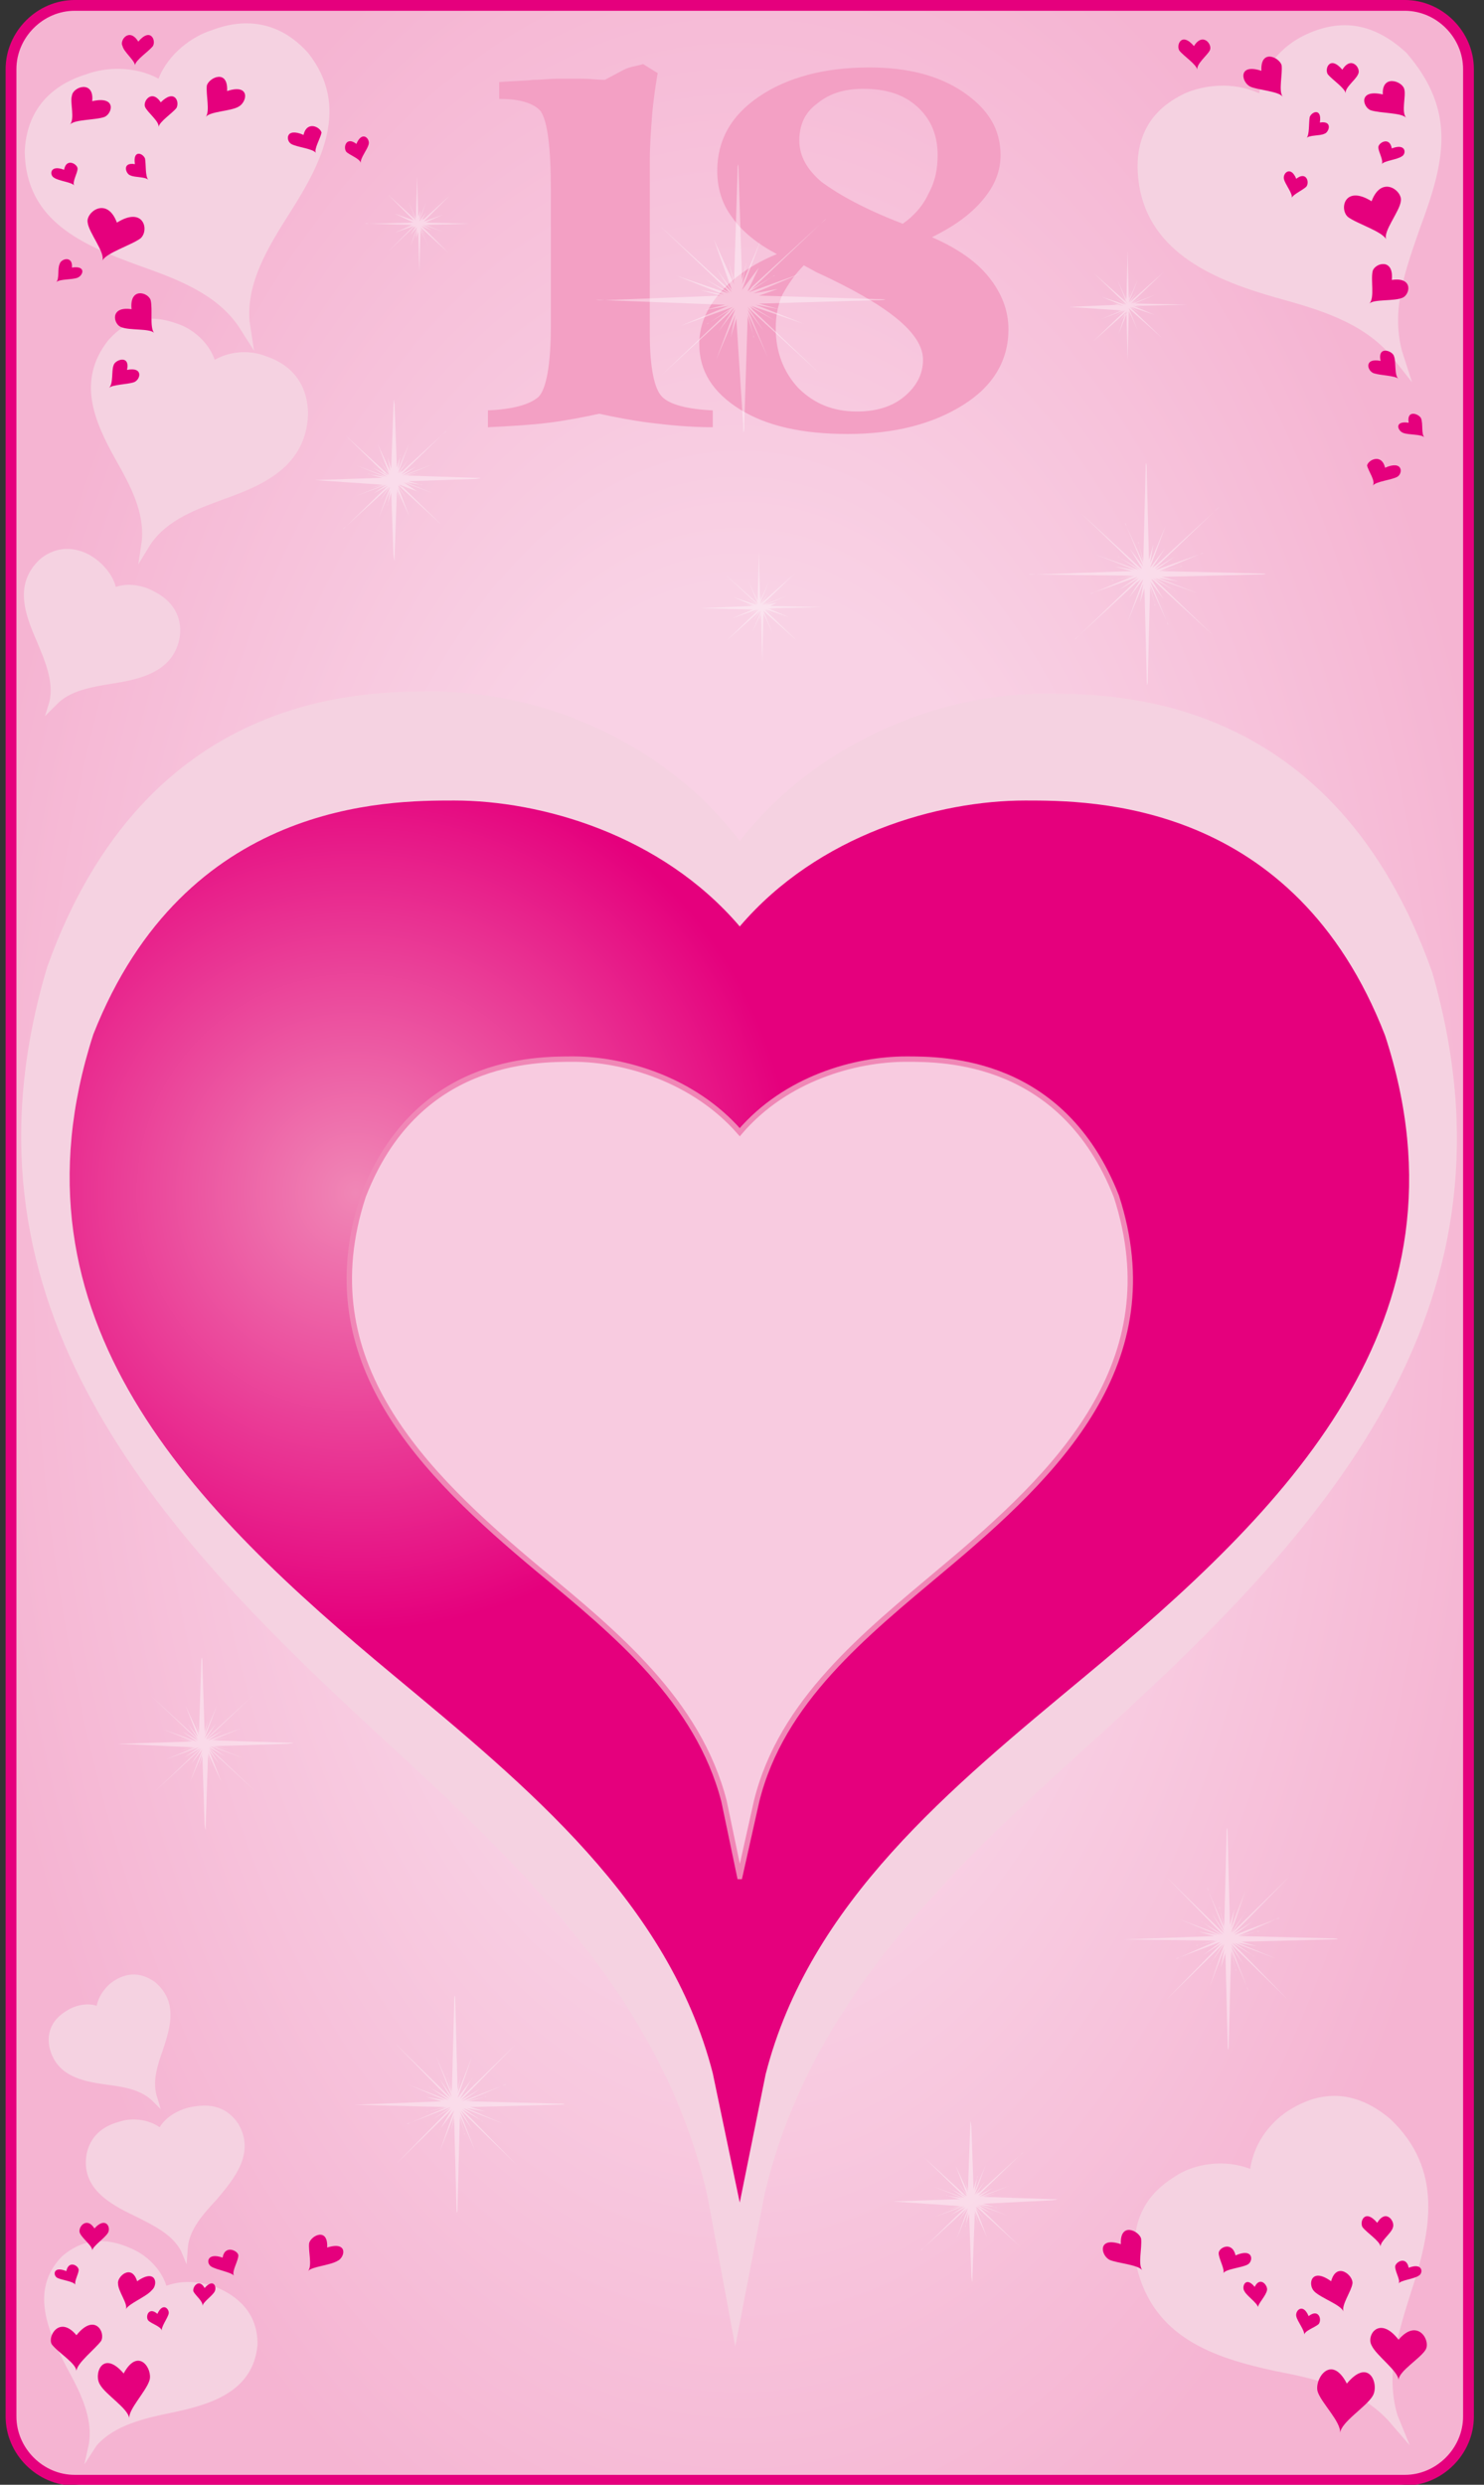
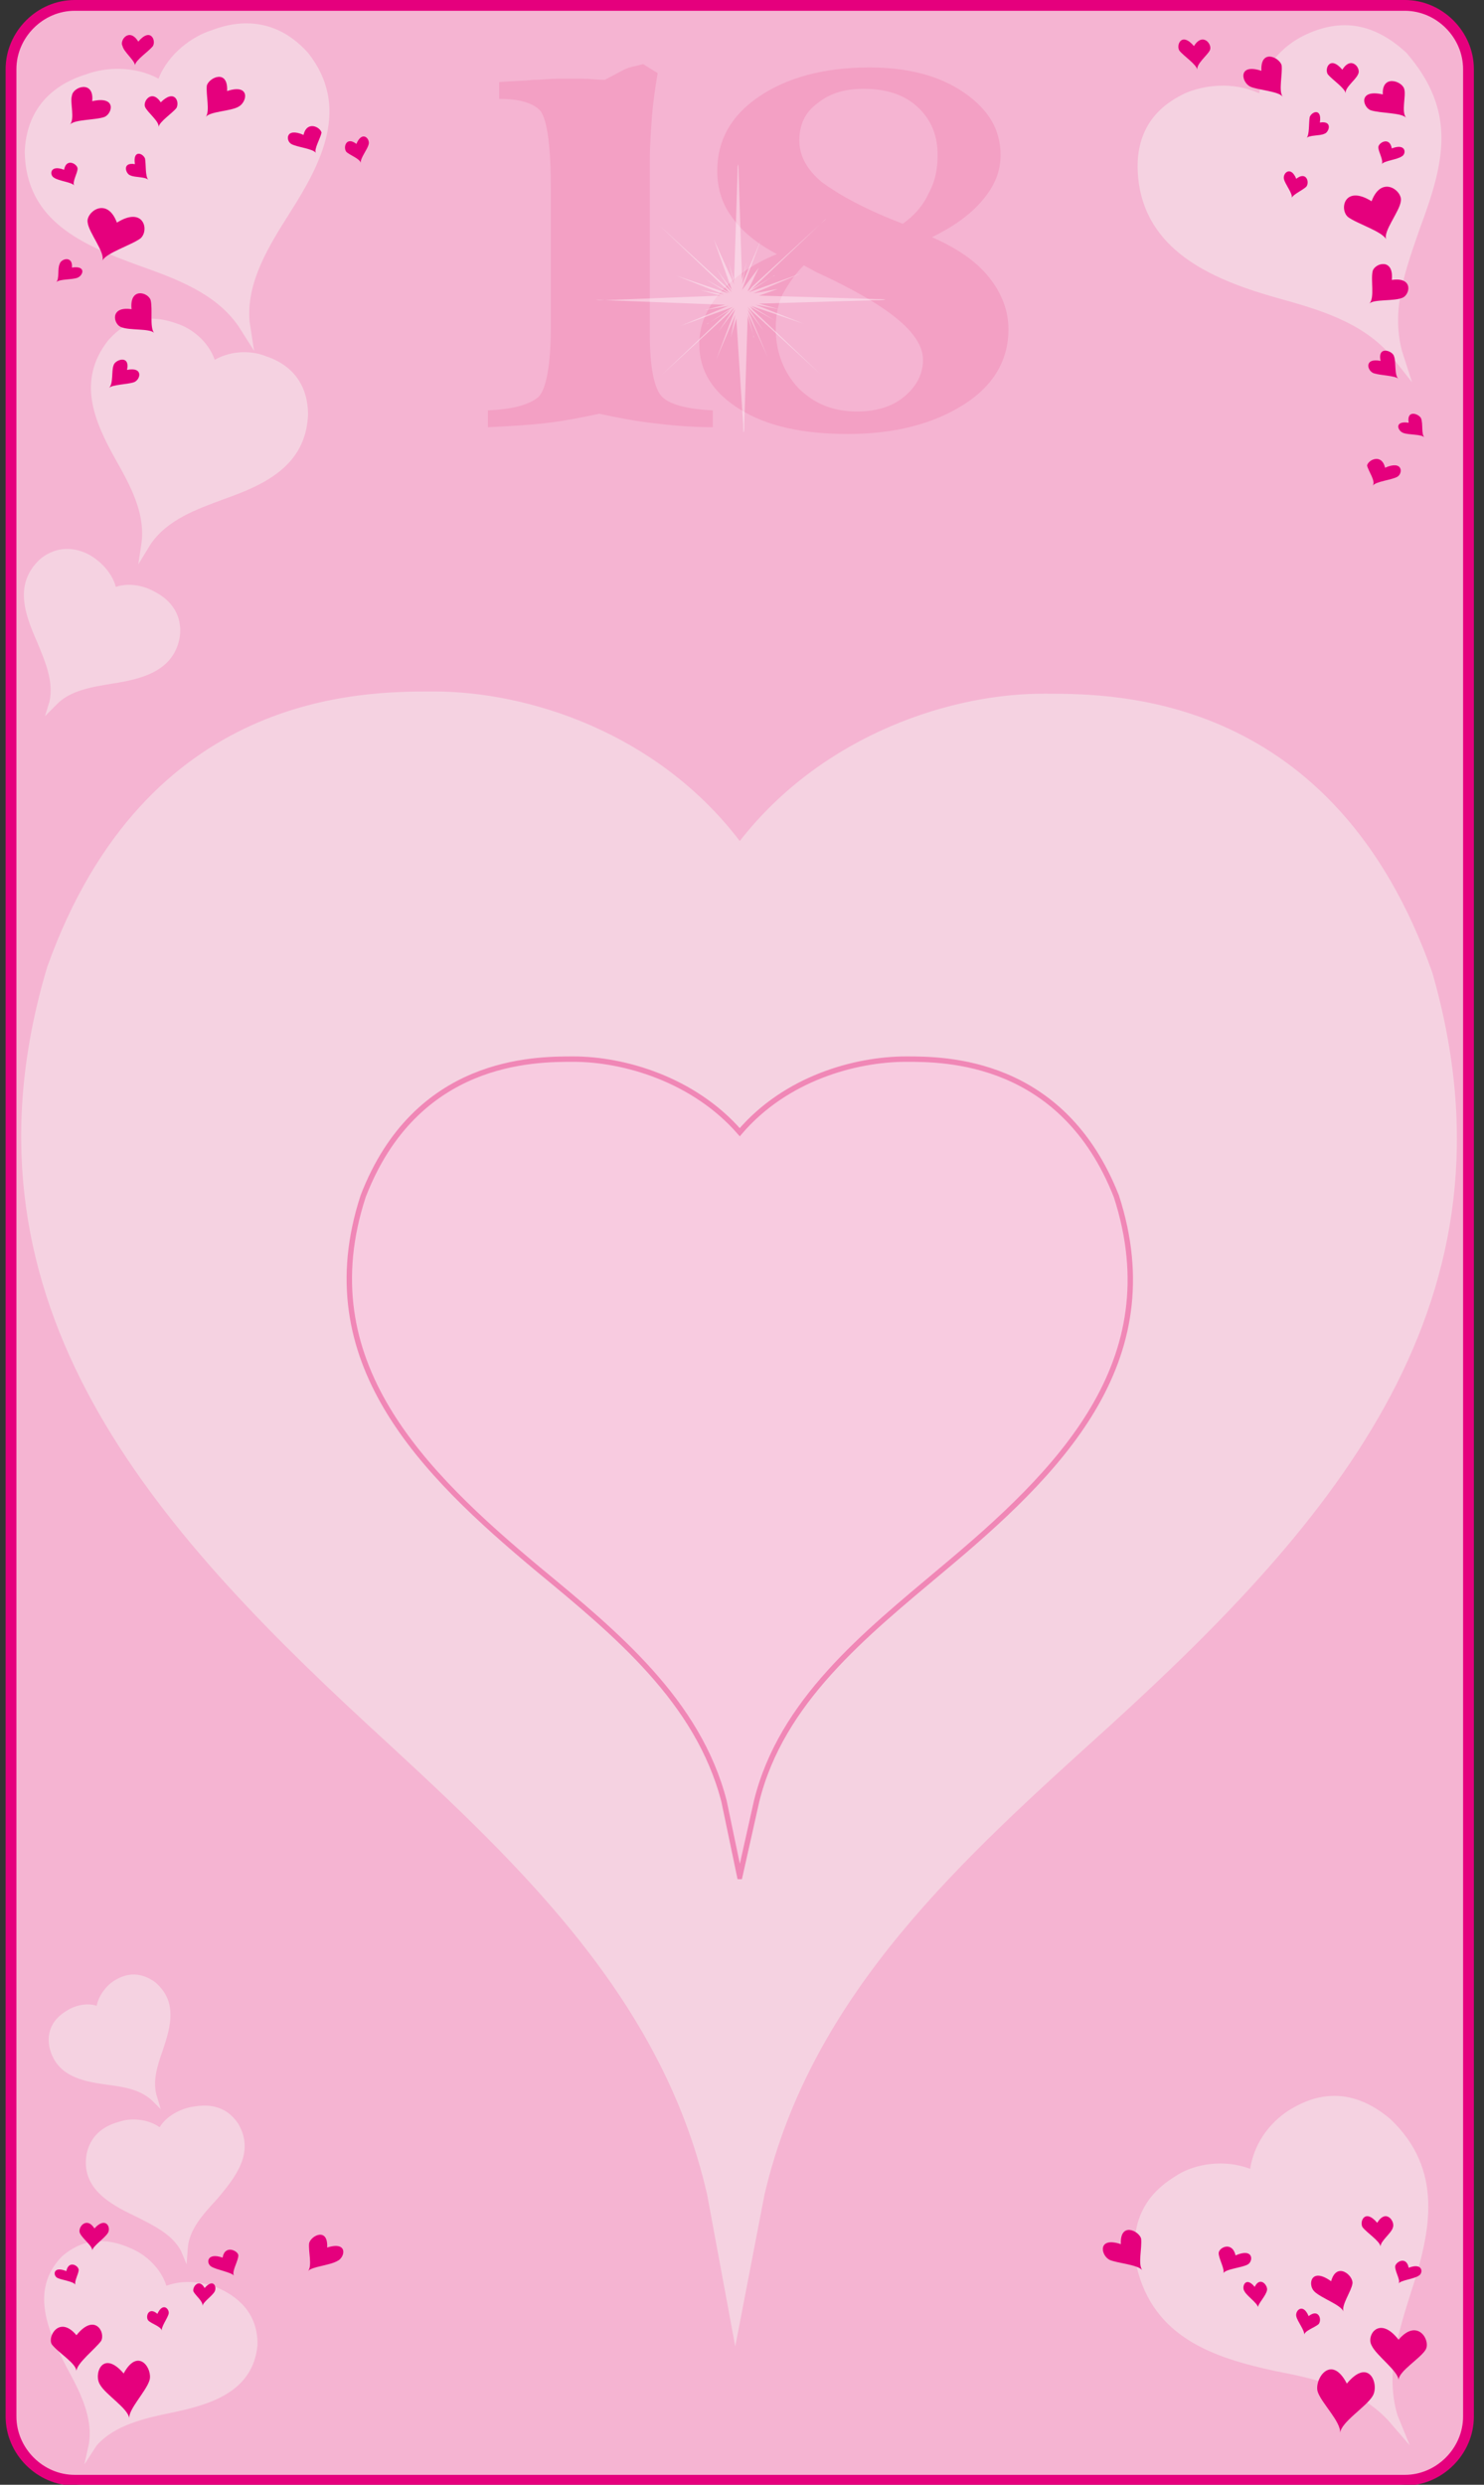
<svg xmlns="http://www.w3.org/2000/svg" version="1.1" id="svg2" viewBox="-.5 0 132 221">
  <rect x="-.5" y="0" width="132" height="221" fill="#333333" stroke="none" />
  <defs id="defs4">
    <radialGradient id="s1" cx="65.291" cy="110.572" r="126.031" gradientTransform="matrix(0 -1 .554 0 4.067 175.862)" gradientUnits="userSpaceOnUse">
      <stop id="stop7" stop-color="#F9D2E5" offset=".46" />
      <stop id="stop9" stop-color="#F5B4D2" offset="1" />
    </radialGradient>
    <radialGradient id="s2-16" cx="31.133" cy="106.085" r="38.953" gradientUnits="userSpaceOnUse">
      <stop id="stop12" stop-color="#F087B6" offset="0" />
      <stop id="stop14" stop-color="#E5007D" offset="1" />
    </radialGradient>
    <radialGradient id="radialGradient16" cx="44.736" cy="120.468" r="67.219">
      <stop id="stop18" stop-color="#6F6F6E" offset="0" />
    </radialGradient>
  </defs>
  <style id="style20" type="text/css">.st0{fill:#F5B4D2}.st1{fill:url(#s1)}.st2{stroke:#E5007D;stroke-width:.96;stroke-miterlimit:22.926}.st4{opacity:.4;fill:#fff}.st5{fill:#F5D2E1}.st6{fill:url(#s2)}.st7{fill:url(#s3)}.st8{fill:#F3A0C4}.st9{fill:#E5007D}</style>
  <path id="path22" fill="#f5b4d2" class="st0" d="M6.9 0h116.9c3.7 0 6.7 3 6.7 6.7v207.6c0 3.7-3 6.7-6.7 6.7h-116.9c-3.7 0-6.7-3-6.7-6.7v-207.5c-.1-3.7 3-6.8 6.7-6.8z" />
-   <path id="path24" fill="url(#s1)" class="st1" d="M6.8 0h116.9c3.7 0 6.7 3 6.7 6.7v207.6c0 3.7-3 6.7-6.7 6.7h-116.9c-3.7 0-6.7-3-6.7-6.7v-207.5c0-3.7 3-6.8 6.7-6.8z" />
  <path id="path26" fill="none" stroke-miterlimit="22.926" stroke-width=".96" stroke="#e5007d" class="st2" d="M6.142.48h118.315c3.08 0 5.662 2.587 5.662 5.672v208.775c0 3.085-2.583 5.672-5.662 5.672h-118.315c-3.08 0-5.662-2.587-5.662-5.672v-208.775c0-3.085 2.583-5.672 5.662-5.672z" />
-   <path id="path28" d="M99.5 172.5l7.9-.3h.1l-1.4-.4 1.7.3-3.4-1.4 3.7 1.4-1.6-1.1c-.2-.1-.2-.2 0 0l1.8 1.1-.3-.3-4.7-4.8 4.8 4.7.3.3-1.1-1.8 1.1 1.6-1.4-3.6c-.2-.4-.1-.4 0 0l1.4 3.3-.4-1.7c-.1-.2 0-.3 0 0l.4 1.5v-.2l.2-7.9c0-.8.1-.8.1 0l.2 7.9v.1l.4-1.4-.3 1.7 1.3-3.4-1.3 3.8 1.2-1.7c.1-.2.2-.2 0 0l-1.1 1.7.3-.3 4.8-4.7-4.7 4.8-.3.3 1.7-1.1-1.6 1.2 3.7-1.4c.4-.2.4-.1 0 0l-3.4 1.5 1.7-.4c.2-.1.3 0 0 0l-1.5.4h.2l7.9.2c.8 0 .8.1 0 .1l-7.9.2h-.1l1.4.4-1.7-.3 3.4 1.4-3.7-1.4 1.6 1.1c.2.1.2.2 0 0l-1.8-1.1.3.3 4.7 4.8-4.8-4.7-.3-.3 1.1 1.8-1.1-1.6 1.4 3.6c.2.4.1.4 0 0l-1.4-3.3.4 1.7c.1.2 0 .3 0 0l-.4-1.5v.2l-.2 7.9c0 .8-.1.8-.1 0l-.2-7.9v-.1l-.4 1.3.3-1.7-1.3 3.4 1.3-3.8-1.2 1.7c-.1.2-.2.2 0 0l1.1-1.7-.3.3-4.8 4.7 4.7-4.8.3-.3-1.7 1.1 1.6-1.2-3.7 1.4c-.4.2-.4.1 0 0l3.4-1.5-1.7.4c-.2.1-.3 0 0 0l1.5-.4h-.2l-7.9-.1zM91.6 51.1c-.8 0-.8-.1 0 0l8.4-.3h.2l-1.5-.4 1.8.3-3.6-1.4 3.9 1.4-1.7-1.1c-.2-.1-.2-.2 0 0l1.9 1.1-.4-.3-5-4.8 5.1 4.7c.1.1.2.2.4.3l-1.1-1.8 1.2 1.6-1.5-3.6c-.2-.4-.1-.4 0 0l1.5 3.3-.4-1.7c-.1-.2 0-.3 0 0l.4 1.5v-.2l.2-7.9c0-.8.1-.8.1 0l.2 7.9v.1l.4-1.4-.3 1.7 1.4-3.4-1.4 3.8 1.3-1.7-1.1 1.7.4-.3 5.1-4.7c.5-.5.6-.5 0 0l-5 4.8-.3.3 1.8-1.1-1.7 1.2 3.9-1.4c.4-.2.4-.1 0 0l-3.6 1.5 1.8-.4c.3-.1.3 0 0 0l-1.6.4h.2l8.4.2c.9 0 .9.1 0 .1l-8.4.2h-.2l1.5.4-1.8-.3 3.6 1.4-3.9-1.4 1.7 1.1c.2.1.2.2 0 0l-1.9-1.1.4.3 5 4.8-5.1-4.7c-.1-.1-.2-.2-.4-.3l1.1 1.8-1.2-1.6 1.5 3.6c.2.4.1.4 0 0l-1.5-3.3.4 1.7c.1.2 0 .3 0 0l-.4-1.5v.2l-.2 7.9c0 .8-.1.8-.1 0l-.2-7.9v-.1l-.4 1.3.3-1.7-1.4 3.4 1.4-3.8-1.3 1.7 1.1-1.7c-.1.1-.2.2-.4.3l-5.1 4.7c-.5.5-.6.5 0 0l5-4.8.3-.3-1.8 1.1 1.7-1.2-3.9 1.4c-.4.2-.4.1 0 0l3.6-1.5-1.8.4c-.3.1-.3 0 0 0l1.6-.4h-.2l-8.4-.1zM27.5 42.7l5.9-.2h.1l-1.1-.3c-.2 0-.2-.1 0 0l1.3.2-2.5-1 2.7 1-1.2-.8 1.3.7c-.1-.1-.2-.2-.3-.2l-3.5-3.4 3.6 3.3c.1.1.2.2.3.2l-.8-1.2.8 1.1-1-2.6 1.1 2.4-.2-1.2.3 1v-.1l.2-5.6c0-.6 0-.6.1 0l.2 5.6.3-1c0-.2.1-.2 0 0l-.2 1.2 1-2.4-1 2.7.9-1.2-.8 1.2c.1-.1.2-.2.3-.2l3.6-3.3c.4-.4.4-.3 0 0l-3.5 3.4-.2.2 1.3-.7-1.2.8 2.7-1-2.5 1 1.3-.3-1.1.3h.2l5.9.2c.6 0 .6 0 0 .1l-5.9.2h-.1l1.1.3c.2 0 .2.1 0 0l-1.3-.2 2.5 1-2.7-1 1.2.8c.2.1.1.1 0 0l-1.6-.6c.1.1.2.2.3.2l3.5 3.4-3.6-3.3c-.1-.1-.2-.2-.3-.2l.8 1.2-.8-1.1 1 2.6-1.1-2.4.3 1.2-.3-1v.1l-.2 5.6c0 .6 0 .6-.1 0l-.2-5.6-.3 1c0 .2-.1.2 0 0l.2-1.2-1 2.4 1-2.7-.9 1.2.8-1.2-.2.2-3.6 3.3c-.4.4-.4.3 0 0l3.5-3.4.2-.2-1.3.7 1.2-.8-2.7 1 2.5-1-1.3.3 1.1-.3h-.2l-5.8-.4zM10 155.1l6.4-.2h.1l-1.2-.3 1.4.3-2.7-1.1 3 1.1-1.3-.9 1.4.8-.3-.3-3.9-3.7 3.9 3.6.3.3-.9-1.4.9 1.2-1.1-2.8 1.2 2.6-.3-1.3.3 1.1v-.1l.2-6.1c0-.6.1-.6.1 0l.2 6.1.3-1-.3 1.3 1.1-2.6-1.1 2.9 1-1.3-.9 1.4.3-.3 3.9-3.6-3.9 3.7c-.1.1-.2.1-.2.2l1.4-.8-1.3.9 3-1.1-2.7 1.1 1.4-.3-1.2.3h.2l6.4.2c.7 0 .7 0 0 .1l-6.4.2h-.1l1.2.3-1.4-.3 2.8 1.1-3-1.1 1.3.9-1.4-.8.3.3 3.9 3.7-3.9-3.6-.3-.3.9 1.4-.9-1.2 1.1 2.8-1.2-2.6.3 1.3-.3-1.1v.1l-.2 6.1c0 .6 0 .6-.1 0l-.2-6.1-.3 1 .3-1.3-1.1 2.6 1.1-2.9-1 1.3.9-1.4-.3.3-3.9 3.6 3.9-3.7.2-.2-1.4.8 1.3-.9-3 1.1 2.7-1.1-1.4.3 1.2-.3h-.2l-6.5-.3zM31 187.2l7.7-.3h.1l-1.4-.4 1.7.3-3.3-1.4 3.6 1.4-1.6-1.1c-.2-.1-.2-.2 0 0l1.7 1-.3-.3-4.6-4.7 4.7 4.6.3.3-1-1.7 1.1 1.6-1.4-3.6 1.4 3.3-.4-1.6c-.1-.2 0-.2 0 0l.4 1.4v-.2l.2-7.7c0-.8.1-.8.1 0l.2 7.7v.1l.3-1.3-.3 1.6 1.3-3.3-1.3 3.7 1.2-1.6c.1-.2.2-.2 0 0l-1 1.7.3-.3 4.7-4.6-4.6 4.7-.3.3 1.7-1-1.6 1.1 3.6-1.4c.4-.2.4-.1 0 0l-3.3 1.4 1.7-.4c.2-.1.2 0 0 0l-1.4.4h.2l7.7.2c.8 0 .8.1 0 .1l-7.7.2h-.1l1.4.4-1.7-.3 3.3 1.4-3.6-1.4 1.6 1.1c.2.1.2.2 0 0l-1.7-1 .3.3 4.6 4.7-4.7-4.6-.3-.3 1 1.7-1.1-1.6 1.4 3.6-1.4-3.3.4 1.6c.1.2 0 .2 0 0l-.4-1.4v.2l-.2 7.7c0 .8-.1.8-.1 0l-.2-7.7v-.1l-.3 1.3.3-1.6-1.3 3.3 1.3-3.7-1.2 1.6c-.1.2-.2.2 0 0l1-1.7-.3.3-4.7 4.6 4.6-4.7.3-.3-1.6 1 1.6-1.1-3.6 1.4c-.4.2-.4.1 0 0l3.3-1.4-1.7.4c-.2.1-.2 0 0 0l1.5-.4h-.2l-7.9-.2zM78.9 195.8l5.9-.2h.1l-1.1-.3c-.2 0-.2-.1 0 0l1.3.2-2.5-1 2.7 1-1.2-.8c-.2-.1-.1-.1 0 0l1.3.7c-.1-.1-.2-.2-.3-.2l-3.5-3.4 3.6 3.3c.1.1.2.2.3.2l-.8-1.2.8 1.1-1-2.6 1.1 2.4-.3-1.2.3 1v-.1l.2-5.6c0-.6 0-.6.1 0l.2 5.6.3-1c0-.2.1-.2 0 0l-.2 1.2 1-2.4-1 2.7.9-1.2-.8 1.2c.1-.1.2-.2.3-.2l3.6-3.3c.4-.4.4-.3 0 0l-3.5 3.4-.2.2 1.3-.7-1.2.8 2.7-1-2.5 1 1.3-.3-1.1.3h.2l5.9.2c.6 0 .6 0 0 .1l-6.1.3h-.1l1.1.3c.2 0 .2.1 0 0l-1.3-.2 2.5 1-2.7-1 1.2.8c.2.1.1.1 0 0l-1.3-.7c.1.1.2.2.3.2l3.5 3.4-3.6-3.3c-.1-.1-.2-.2-.3-.2l.8 1.2-.8-1.1 1 2.6-1.1-2.4.3 1.2-.3-1v.1l-.2 5.6c0 .6 0 .6-.1 0l-.2-5.6-.3 1c0 .2-.1.2 0 0l.2-1.2-1 2.4 1-2.7-.9 1.2.8-1.2-.2.2-3.6 3.3c-.4.4-.4.3 0 0l3.5-3.4.2-.2-1.3.7 1.2-.8-2.7 1 2.5-1-1.3.3 1.1-.3h-.2l-5.8-.4zM94.6 27.3l4.5-.2h.1l-.8-.1 1 .2-1.9-.8 2.1.7-.9-.6 1 .6-.2-.2-2.7-2.6 2.8 2.5.2.2-.7-1 .6.9-.8-2 .8 1.8-.2-.9.2.8v-.1l.1-4.2.1 4.2.2-.7-.2.9.8-1.8-.8 2 .7-.9-.6.9.2-.2 2.8-2.5-2.7 2.6-.2.2 1-.6-.9.6 2.1-.8-1.9.8 1-.2-.9.2h.1l4.5.1-4.5.1h-.1l.8.2-1-.2 1.9.8-2.1-.7.9.6-1-.6.2.2 2.7 2.6-2.8-2.5-.2-.2.6.9-.6-.9.8 2-.8-1.8.2.9-.2-.8v.1l-.1 4.2-.1-4.2-.2.7.2-.9-.7 2.1.8-2-.7.9.6-.9-.2.2-2.8 2.5 2.7-2.6.2-.2-1 .6.9-.6-2.1.8 1.9-.8-1 .2.9-.2h-.1l-4.5-.3zM32.3 19.9c-.4 0-.4-.1 0 0l3.8-.1h.1l-.7-.2.8.2-1.7-.8 1.7.6-.8-.5.8.5-.2-.2-2.1-2.1 2.3 2.1.2.2-.5-.8.5.7-.7-1.6.7 1.5-.2-.7.2.7v-.1l.1-3.6.1 3.6.2-.6-.1.8.6-1.5-.6 1.7.6-.8-.4.7c.1-.1.1-.1.2-.1l2.3-2.1-2.2 2.2-.1.1.8-.5-.8.5 1.7-.6-1.6.7.8-.2-.7.2h.1l3.8.1-3.8.1h-.1l.7.2-.8-.2 1.6.6-1.8-.6.8.5-.9-.4.2.2 2.2 2.2-2.3-2.1-.2-.2.5.8-.5-.7.7 1.6-.7-1.5.2.8-.2-.7v.1l-.1 3.6-.1-3.6-.2.6.1-.8-.6 1.5.6-1.7-.6.7.5-.8c-.1.1-.1.1-.2.1l-2.3 2.2 2.2-2.2.1-.1-.8.5.8-.5-1.7.6 1.6-.7-.8.2.7-.2h-.1l-3.7-.1zM61.8 54.1l4.5-.2h.1l-.8-.2 1 .2-1.9-.8 2.1.7-.9-.6 1 .6-.2-.2-2.8-2.6 2.8 2.5.2.2-.6-.9.6.9-.8-2 .8 1.8-.2-.9.2.8v-.1l.1-4.2.1 4.2.2-.7-.2.9.8-1.8-.8 2 .7-.9-.6.9.2-.2 2.8-2.5-2.7 2.6-.2.2 1-.6-.9.6 2.1-.8-1.9.8 1-.2-.6.3h.1l4.5.1-4.5.1h-.1l.8.2-1-.2 1.9.8-2.1-.7.9.6-1-.6.2.2 2.7 2.6-2.8-2.5-.2-.2.6.9-.6-.9.8 2-.8-1.8.2.9-.2-.8v.1l-.1 4.2-.1-4.2-.2.7.2-.9-.8 1.8.8-2-.7.9.6-.9-.2.2-2.8 2.5 2.7-2.6.2-.2-1 .6.9-.6-2.3.8 1.9-.8-1 .2.9-.2h-.1l-4.5-.1z" class="st4" />
  <path id="path30" d="M64.9 208.7l-2.5-13.5c-4.1-18-17.6-30.2-30.3-41.9-19.9-18.4-37.1-38.2-28.4-67.3 8.8-24.6 28.1-24.5 34.4-24.5 8.3 0 19.8 3.6 27.2 13.3 7.5-9.6 19.1-13.2 27.3-13.1 6.3 0 25.6.1 34.3 24.8 8.4 29.2-8.7 48.8-28.8 67.1-12.8 11.6-26.4 23.6-30.6 41.6l-2.6 13.5zM125.1 34l-.9-2.8c-1-3.8.4-7.4 1.6-10.9 2.2-5.9 3.3-10.4-1.2-15.6-2.8-2.6-5.8-3.2-9.2-1.5-1.6.8-3.5 2.5-3.9 5.1-2.4-1.1-5-.7-6.6 0-1.2.6-4.9 2.4-4.1 8 .9 6.3 7 8.7 12.3 10.2 3.6 1 7.5 2.1 10.1 5.1l1.9 2.4z" class="st5" />
  <path id="path32" d="M121.3 27c.4-.4 2.2-.2 2.9-.5.7-.2 1.1-1.9-.9-1.6.2-2-1.5-1.5-1.7-.8-.2.8.2 2.4-.3 2.9zM122.8 21.3c-.3-.7 1.2-2.5 1.3-3.4.2-.9-1.7-2.4-2.6 0-2.4-1.5-2.9.7-2.1 1.4.8.6 3.1 1.3 3.4 2zM124.6 10.5c-.5-.5 0-2-.2-2.6-.2-.7-2-1.3-1.9.5-2.2-.5-1.8 1.1-1.1 1.4.9.3 2.8.2 3.2.7zM113.6 8.6c-.4-.5 0-2-.1-2.8-.2-.7-1.9-1.5-1.8.5-2.1-.7-1.8 1-1 1.4.6.3 2.5.4 2.9.9zM122.4 14.6c.2-.3 1.4-.4 1.8-.7.4-.2.4-1.2-.9-.7-.2-1.1-1.2-.5-1.2-.1s.5 1.2.3 1.5zM121.6 43.2c.3-.4 1.7-.5 2.2-.8.5-.3.5-1.5-1.1-.8-.3-1.3-1.5-.7-1.6-.2.1.5.8 1.4.5 1.8zM114.4 17.6c.1-.4-.6-1.2-.7-1.7-.1-.5.6-1.2 1.1 0 .9-.7 1.2.3.9.7-.3.3-1.2.7-1.3 1zM126.2 38.9c-.3-.3-1.4-.2-1.9-.4s-.8-1.1.5-.9c-.2-1.2.9-.8 1.1-.4.2.5 0 1.4.3 1.7zM119.2 8.3c-.1-.5-1.2-1.2-1.6-1.7-.3-.5.2-1.7 1.3-.4.8-1.3 1.7-.1 1.4.4-.2.5-1.2 1.2-1.1 1.7zM115.7 12.3c.3-.3.2-1.4.3-1.9.2-.5 1.1-.8.9.5 1.2-.2.8.9.4 1-.4.2-1.4.1-1.6.4zM106 6.2c-.1-.5-1.2-1.2-1.6-1.7-.3-.5.2-1.7 1.3-.4.8-1.3 1.7-.1 1.4.4-.2.4-1.2 1.2-1.1 1.7zM123.9 33.7c-.3-.3-1.6-.3-2.2-.5-.6-.2-.9-1.4.6-1.1-.3-1.4 1.1-.9 1.2-.4.2.5 0 1.7.4 2z" class="st9" />
  <path id="path34" d="M22.1 31.2l-1.4-2.2c-2-2.9-5.5-4.2-8.9-5.4-4.9-1.8-10-3.9-10.1-10.1.2-5.1 4.2-6.5 5.5-6.9 1.6-.6 4.2-.8 6.4.4.9-2.3 3.1-3.8 4.7-4.3 1.3-.5 5.2-1.8 8.6 2 3.8 4.8 1.2 9.8-1.6 14.2-1.9 3-3.9 6.2-3.6 9.7l.4 2.6zM11.8 50.2l.3-2c.3-2.6-1-5-2.3-7.3-1.9-3.4-3.5-7-.7-10.6 2.5-2.9 5.3-1.8 6.2-1.5 1.2.4 2.7 1.5 3.3 3.2 1.6-.9 3.4-.8 4.6-.3.9.3 3.7 1.4 3.7 5.2-.2 4.5-3.8 6.2-7.5 7.5-2.4.9-5 1.8-6.5 4l-1.1 1.8zM3.5 63.7l.4-1.3c.4-1.8-.4-3.6-1.1-5.3-1.1-2.5-2.1-5.2.3-7.4 2-1.6 4-.6 4.6-.2.8.5 1.8 1.5 2.1 2.7 1.2-.4 2.5-.1 3.4.4.6.3 2.6 1.4 2.3 4-.5 3.1-3.4 3.8-6 4.2-1.8.3-3.8.6-5 1.9l-1 1z" class="st5" />
  <path id="path36" d="M13.2 29.6c-.4-.4-2.2-.2-2.9-.5-.7-.2-1.1-1.9.9-1.6-.2-2 1.5-1.5 1.7-.8.2.8-.1 2.4.3 2.9zM8.6 23.2c.3-.7-1.2-2.5-1.3-3.4-.2-.9 1.7-2.4 2.6 0 2.4-1.5 2.9.7 2.1 1.4-.8.6-3.1 1.3-3.4 2zM5.7 11.1c.5-.5 0-2 .2-2.6.1-.8 2-1.4 1.8.5 2.2-.5 1.8 1.1 1.1 1.4-.8.3-2.7.2-3.1.7zM17.8 10.4c.4-.5 0-2 .1-2.8.2-.7 1.9-1.5 1.8.5 2.1-.7 1.8 1 1 1.4-.7.4-2.5.4-2.9.9zM6.1 16.5c-.2-.3-1.4-.4-1.8-.7-.4-.2-.4-1.2.9-.7.2-1.1 1.2-.5 1.2-.1s-.5 1.2-.3 1.5zM27.6 13.6c-.3-.4-1.7-.5-2.2-.8-.5-.3-.5-1.5 1.1-.8.3-1.3 1.5-.7 1.6-.2-.1.5-.7 1.5-.5 1.8zM31.6 14.5c-.1-.4.6-1.2.7-1.7.1-.5-.6-1.2-1.1 0-.9-.7-1.2.3-.9.7.3.3 1.2.6 1.3 1zM4.5 25.1c.3-.3 1.4-.2 1.9-.4s.8-1.1-.5-.9c.1-1.1-1-.8-1.1-.3-.2.4 0 1.3-.3 1.6zM13.6 11.3c.1-.5 1.2-1.2 1.6-1.7.3-.6-.2-1.7-1.4-.5-.8-1.2-1.6-.1-1.4.4.2.5 1.3 1.3 1.2 1.8zM12.7 16c-.3-.3-.2-1.4-.3-1.9-.2-.5-1.1-.8-.9.5-1.2-.2-.8.9-.4 1 .4.2 1.3.1 1.6.4zM11.5 5.8c.1-.5 1.2-1.2 1.6-1.7.3-.5-.2-1.7-1.3-.4-.8-1.3-1.7-.1-1.4.4.1.5 1.1 1.3 1.1 1.7zM9.2 34.5c.3-.3 1.6-.3 2.2-.5.6-.2.9-1.4-.6-1.1.3-1.4-1.1-.9-1.2-.4-.2.5 0 1.6-.4 2z" class="st9" />
  <path id="path38" d="M7 219.2l.4-1.8c.4-2.4-.8-4.7-2-6.9-1.6-3.1-3.3-6.8-.4-9.8 2.6-2.3 5.3-1.1 6.2-.7 1.2.5 2.6 1.7 3.1 3.3 1.6-.6 3.4-.3 4.6.2.9.4 3.6 1.7 3.5 5.1-.4 4.2-4.3 5.3-7.7 6-2.4.5-5 1.1-6.6 2.9l-1.1 1.7zM13.8 187.6l-.8-.8c-1.1-1-2.6-1.2-4.1-1.4-2.2-.3-4.4-.8-5-3.3-.4-2.1 1.1-3 1.6-3.3.6-.4 1.7-.7 2.6-.4.2-1 .9-1.8 1.5-2.2.5-.3 1.9-1.2 3.7.1 2 1.7 1.4 3.9.7 6-.5 1.4-1 2.9-.5 4.3l.3 1zM16.1 201.4l-.5-1.2c-.8-1.5-2.5-2.3-4.1-3.1-2.3-1.1-4.8-2.5-4.3-5.5.5-2.4 2.6-2.8 3.3-3 .9-.2 2.2-.1 3.2.6.6-1 1.8-1.6 2.8-1.8.7-.1 2.8-.6 4.2 1.5 1.5 2.6-.3 4.8-1.9 6.7-1.2 1.3-2.5 2.7-2.6 4.4l-.1 1.4z" class="st5" />
-   <path id="path40" d="M11 215.1c-.1-.9-2.1-2.1-2.6-3-.6-.9.2-3.2 2.1-1 1.3-2.4 2.6-.4 2.3.6-.3 1-1.9 2.6-1.8 3.4zM6.3 210.9c0-.7-1.7-1.7-2.2-2.4-.4-.7.7-2.6 2.2-.8 1.6-2 2.6-.3 2.2.5-.5.7-2.2 2-2.2 2.7zM10.7 205.4c.2-.5-.7-1.6-.7-2.3-.1-.6 1.2-1.8 1.7-.2 1.7-1.2 1.9.3 1.3.8-.5.6-2.1 1.2-2.3 1.7zM26.9 202c.4-.5 0-1.8.1-2.5.2-.7 1.7-1.4 1.6.4 1.9-.6 1.6.9.9 1.2-.7.4-2.3.5-2.6.9zM6.2 203.2c-.2-.3-1.2-.4-1.6-.6-.4-.2-.4-1.1.8-.6.2-1 1.1-.5 1.1-.1 0 .3-.4 1-.3 1.3zM20.3 202.4c-.2-.3-1.5-.5-2-.8-.5-.3-.4-1.3 1-.8.2-1.2 1.4-.6 1.4-.2 0 .5-.6 1.4-.4 1.8zM13.9 207.3c-.1-.3.5-1.1.6-1.5.1-.4-.5-1.1-1 0-.8-.7-1.1.3-.8.6.3.3 1.1.5 1.2.9zM17.5 205.1c.1-.4.9-.9 1.1-1.3.2-.4-.1-1.2-.9-.3-.5-.9-1.1-.1-1 .3.2.4.9.9.8 1.3zM7.7 200.2c0-.4 1.1-1.1 1.4-1.6.3-.5-.2-1.5-1.2-.4-.7-1.1-1.5-.1-1.3.4.2.5 1.2 1.2 1.1 1.6z" class="st9" />
+   <path id="path40" d="M11 215.1c-.1-.9-2.1-2.1-2.6-3-.6-.9.2-3.2 2.1-1 1.3-2.4 2.6-.4 2.3.6-.3 1-1.9 2.6-1.8 3.4zM6.3 210.9c0-.7-1.7-1.7-2.2-2.4-.4-.7.7-2.6 2.2-.8 1.6-2 2.6-.3 2.2.5-.5.7-2.2 2-2.2 2.7zM10.7 205.4zM26.9 202c.4-.5 0-1.8.1-2.5.2-.7 1.7-1.4 1.6.4 1.9-.6 1.6.9.9 1.2-.7.4-2.3.5-2.6.9zM6.2 203.2c-.2-.3-1.2-.4-1.6-.6-.4-.2-.4-1.1.8-.6.2-1 1.1-.5 1.1-.1 0 .3-.4 1-.3 1.3zM20.3 202.4c-.2-.3-1.5-.5-2-.8-.5-.3-.4-1.3 1-.8.2-1.2 1.4-.6 1.4-.2 0 .5-.6 1.4-.4 1.8zM13.9 207.3c-.1-.3.5-1.1.6-1.5.1-.4-.5-1.1-1 0-.8-.7-1.1.3-.8.6.3.3 1.1.5 1.2.9zM17.5 205.1c.1-.4.9-.9 1.1-1.3.2-.4-.1-1.2-.9-.3-.5-.9-1.1-.1-1 .3.2.4.9.9.8 1.3zM7.7 200.2c0-.4 1.1-1.1 1.4-1.6.3-.5-.2-1.5-1.2-.4-.7-1.1-1.5-.1-1.3.4.2.5 1.2 1.2 1.1 1.6z" class="st9" />
  <path id="path42" d="M124.9 217.5l-1.9-2.2c-2.7-2.9-6.4-3.7-10-4.4-5.6-1.2-10.9-3-12.4-9.3-1-5.5 2.6-7.5 3.7-8.2 1.5-.9 4-1.4 6.4-.5.4-2.6 2.1-4.4 3.6-5.3 1.2-.7 4.7-2.7 8.9.9 4.7 4.5 3.6 9.9 1.8 15.4-1.1 3.5-2.3 7.2-1.2 10.9l1.1 2.7z" class="st5" />
  <path id="path44" d="M118.7 216.4c.1-1 2.3-2.3 2.9-3.3.6-1-.3-3.5-2.3-1.1-1.4-2.7-2.9-.4-2.6.7.3 1 2.1 2.7 2 3.7zM123.9 211.7c0-.8 1.9-1.9 2.4-2.7.5-.8-.7-2.9-2.4-.9-1.7-2.2-2.9-.4-2.4.5.4.9 2.4 2.3 2.4 3.1zM119 205.6c-.2-.6.7-1.8.8-2.5.1-.7-1.4-2-1.9-.2-1.8-1.3-2.1.3-1.5.9.6.6 2.4 1.2 2.6 1.8zM101.1 201.9c-.4-.5 0-2-.1-2.8-.2-.7-1.9-1.5-1.8.5-2.1-.7-1.8 1-1 1.4.7.3 2.4.4 2.9.9zM123.9 203.1c.2-.3 1.4-.4 1.8-.7.4-.2.4-1.2-.9-.7-.2-1.1-1.2-.5-1.2-.1 0 .5.5 1.2.3 1.5zM108.3 202.2c.2-.4 1.7-.5 2.2-.8.5-.3.5-1.5-1.1-.8-.3-1.3-1.5-.7-1.5-.2 0 .5.6 1.5.4 1.8zM115.5 207.7c.1-.4-.6-1.2-.7-1.7-.1-.5.6-1.2 1.1 0 .9-.7 1.2.3.9.7-.3.3-1.3.6-1.3 1zM111.4 205.2c-.1-.4-1-1-1.2-1.4-.3-.4.1-1.4.9-.4.5-1 1.2-.1 1.1.3-.1.5-.8 1.2-.8 1.5zM122.3 199.8c-.1-.5-1.2-1.2-1.6-1.7-.3-.5.2-1.7 1.3-.4.8-1.3 1.6-.1 1.4.4-.1.5-1.1 1.2-1.1 1.7z" class="st9" />
-   <path id="path46" d="M65.3 195.9l-2.4-11.5c-3.9-15.2-16.5-25.5-28.4-35.4-17.7-14.7-34.9-31.6-26.7-57 8.2-20.8 26.2-20.8 32.1-20.8 7.7 0 18.4 3 25.4 11.2 7-8.2 17.7-11.2 25.4-11.2 5.9 0 23.9 0 32 20.9 8.3 25.4-9 42.3-26.7 57-11.9 9.9-24.5 20.1-28.4 35.4l-2.3 11.4z" style="fill:url(#s2-16)" />
  <path id="path48" d="M56.7 5.7l1.3.8c-.2 1.2-.4 2.5-.5 3.8-.1 1.3-.2 2.6-.2 4v15.4c0 3 .4 4.9 1.1 5.6.7.7 2.3 1.1 4.5 1.2v1.5c-2.1 0-4-.2-5.6-.4-1.6-.2-3.1-.5-4.5-.8-1.4.3-2.9.6-4.5.8-1.6.2-3.4.3-5.4.4v-1.5c2.2-.1 3.7-.5 4.5-1.2.7-.7 1.1-2.9 1.1-6.4v-11.9c0-3.9-.3-6.2-.9-7.1-.6-.7-1.8-1.1-3.6-1.1h-.1v-1.5c1.2-.1 2.2-.1 3-.2.8 0 1.5-.1 2.2-.1h2.2c.7 0 1.4.1 2 .1l1.7-.9c.6-.3 1.1-.3 1.7-.5zM82.4 21.1c2.3 1 4 2.2 5.1 3.6 1.1 1.4 1.7 2.9 1.7 4.6 0 2.7-1.3 5-4 6.7-2.7 1.7-6.1 2.6-10.3 2.6-4 0-7.2-.7-9.6-2.2-2.4-1.5-3.6-3.4-3.6-5.8 0-1.6.6-3.1 1.8-4.5 1.2-1.4 2.9-2.6 5.1-3.5-1.7-.9-3.1-2-4-3.3-.9-1.2-1.3-2.6-1.3-4.1 0-2.7 1.2-4.9 3.7-6.6 2.5-1.7 5.8-2.6 9.8-2.6 3.4 0 6.2.7 8.4 2.2 2.2 1.5 3.3 3.3 3.3 5.6 0 1.4-.5 2.7-1.6 4-1.1 1.3-2.5 2.3-4.5 3.3zm-11.4 2.5c-.8.8-1.4 1.7-1.9 2.6-.4.9-.6 1.9-.6 3 0 2.1.7 3.9 2 5.3 1.4 1.4 3.1 2.1 5.2 2.1 1.7 0 3.1-.4 4.2-1.3s1.7-2 1.7-3.3c0-2.4-3.2-4.9-9.5-7.8l-1.1-.6zm8.8-3.7c1-.7 1.8-1.6 2.3-2.7.6-1.1.8-2.2.8-3.4 0-1.8-.6-3.2-1.8-4.3-1.2-1.1-2.8-1.6-4.8-1.6-1.7 0-3 .4-4.1 1.3-1.1.8-1.6 1.9-1.6 3.3s.7 2.6 2 3.7c1.5 1.1 3.8 2.4 7.2 3.7z" style="fill:#f3a0c4" />
  <path id="path50" fill="#fff" opacity=".4" class="st4" d="M53.3 26.7c-1 0-1-.1 0 0l10.1-.4h.2l-1.8-.5 2.1.4-4.3-1.7 4.7 1.6-2.1-1.3 2.3 1.3c-.2-.1-.3-.3-.4-.4l-6-5.7 6.1 5.6.4.4-1.4-2.1 1.4 1.9-1.6-4.5 1.8 4-.5-2 .5 1.7v-.2l.3-9.4c0-1 .1-1 .1 0l.3 9.4v.1l.4-1.6-.4 2 1.7-4-1.7 4.5 1.5-2-1 2.1c.2-.1.3-.3.4-.4l6.1-5.6c.6-.6.7-.6 0 0l-6 5.7c-.1.1-.2.2-.4.3l2.1-1.3c.3-.2.3-.1 0 0l-2.1 1.4 4.7-1.7-4.3 1.8 2.2-.4-1.7.6h.3l10.1.3c1.1 0 1.1.1 0 .1l-10.2.3h-.2l1.8.5-2.1-.4 4.3 1.7-4.7-1.6 2.1 1.3-2.3-1.3c.2.1.3.3.4.4l6 5.7-6.1-5.6-.4-.4 1.4 2.1-1.4-1.9 1.8 4.3-1.8-4 .5 2c.1.3 0 .3 0 0l-.5-1.7v.2l-.3 9.4c0 1-.1 1-.1 0l-.6-9.3v-.1l-.5 1.7.4-2-1.7 4 1.7-4.5-1.5 2 1.4-2.1c-.2.1-.3.3-.4.4l-6.1 5.6 6-5.7c.1-.1.2-.2.4-.3l-2.1 1.3c-.3.2-.3.1 0 0l2.1-1.4-4.7 1.7 4.3-1.8-2.2.4 1.9-.5h-.3l-10.4-.4z" />
  <path id="path52" d="M65.3 166.9l-1.4-6.7c-2.3-8.9-9.6-14.9-16.5-20.6-10.3-8.6-20.4-18.5-15.6-33.2 4.7-12.2 15.2-12.2 18.7-12.2 4.5 0 10.7 1.8 14.8 6.5 4.1-4.8 10.3-6.5 14.8-6.5 3.4 0 13.9 0 18.7 12.2 4.8 14.8-5.2 24.6-15.5 33.2-6.9 5.8-14.3 11.7-16.5 20.6l-1.5 6.7z" style="fill:#f8cbe0;stroke:#f087b6;stroke-width:.48;stroke-miterlimit:22.926" />
</svg>